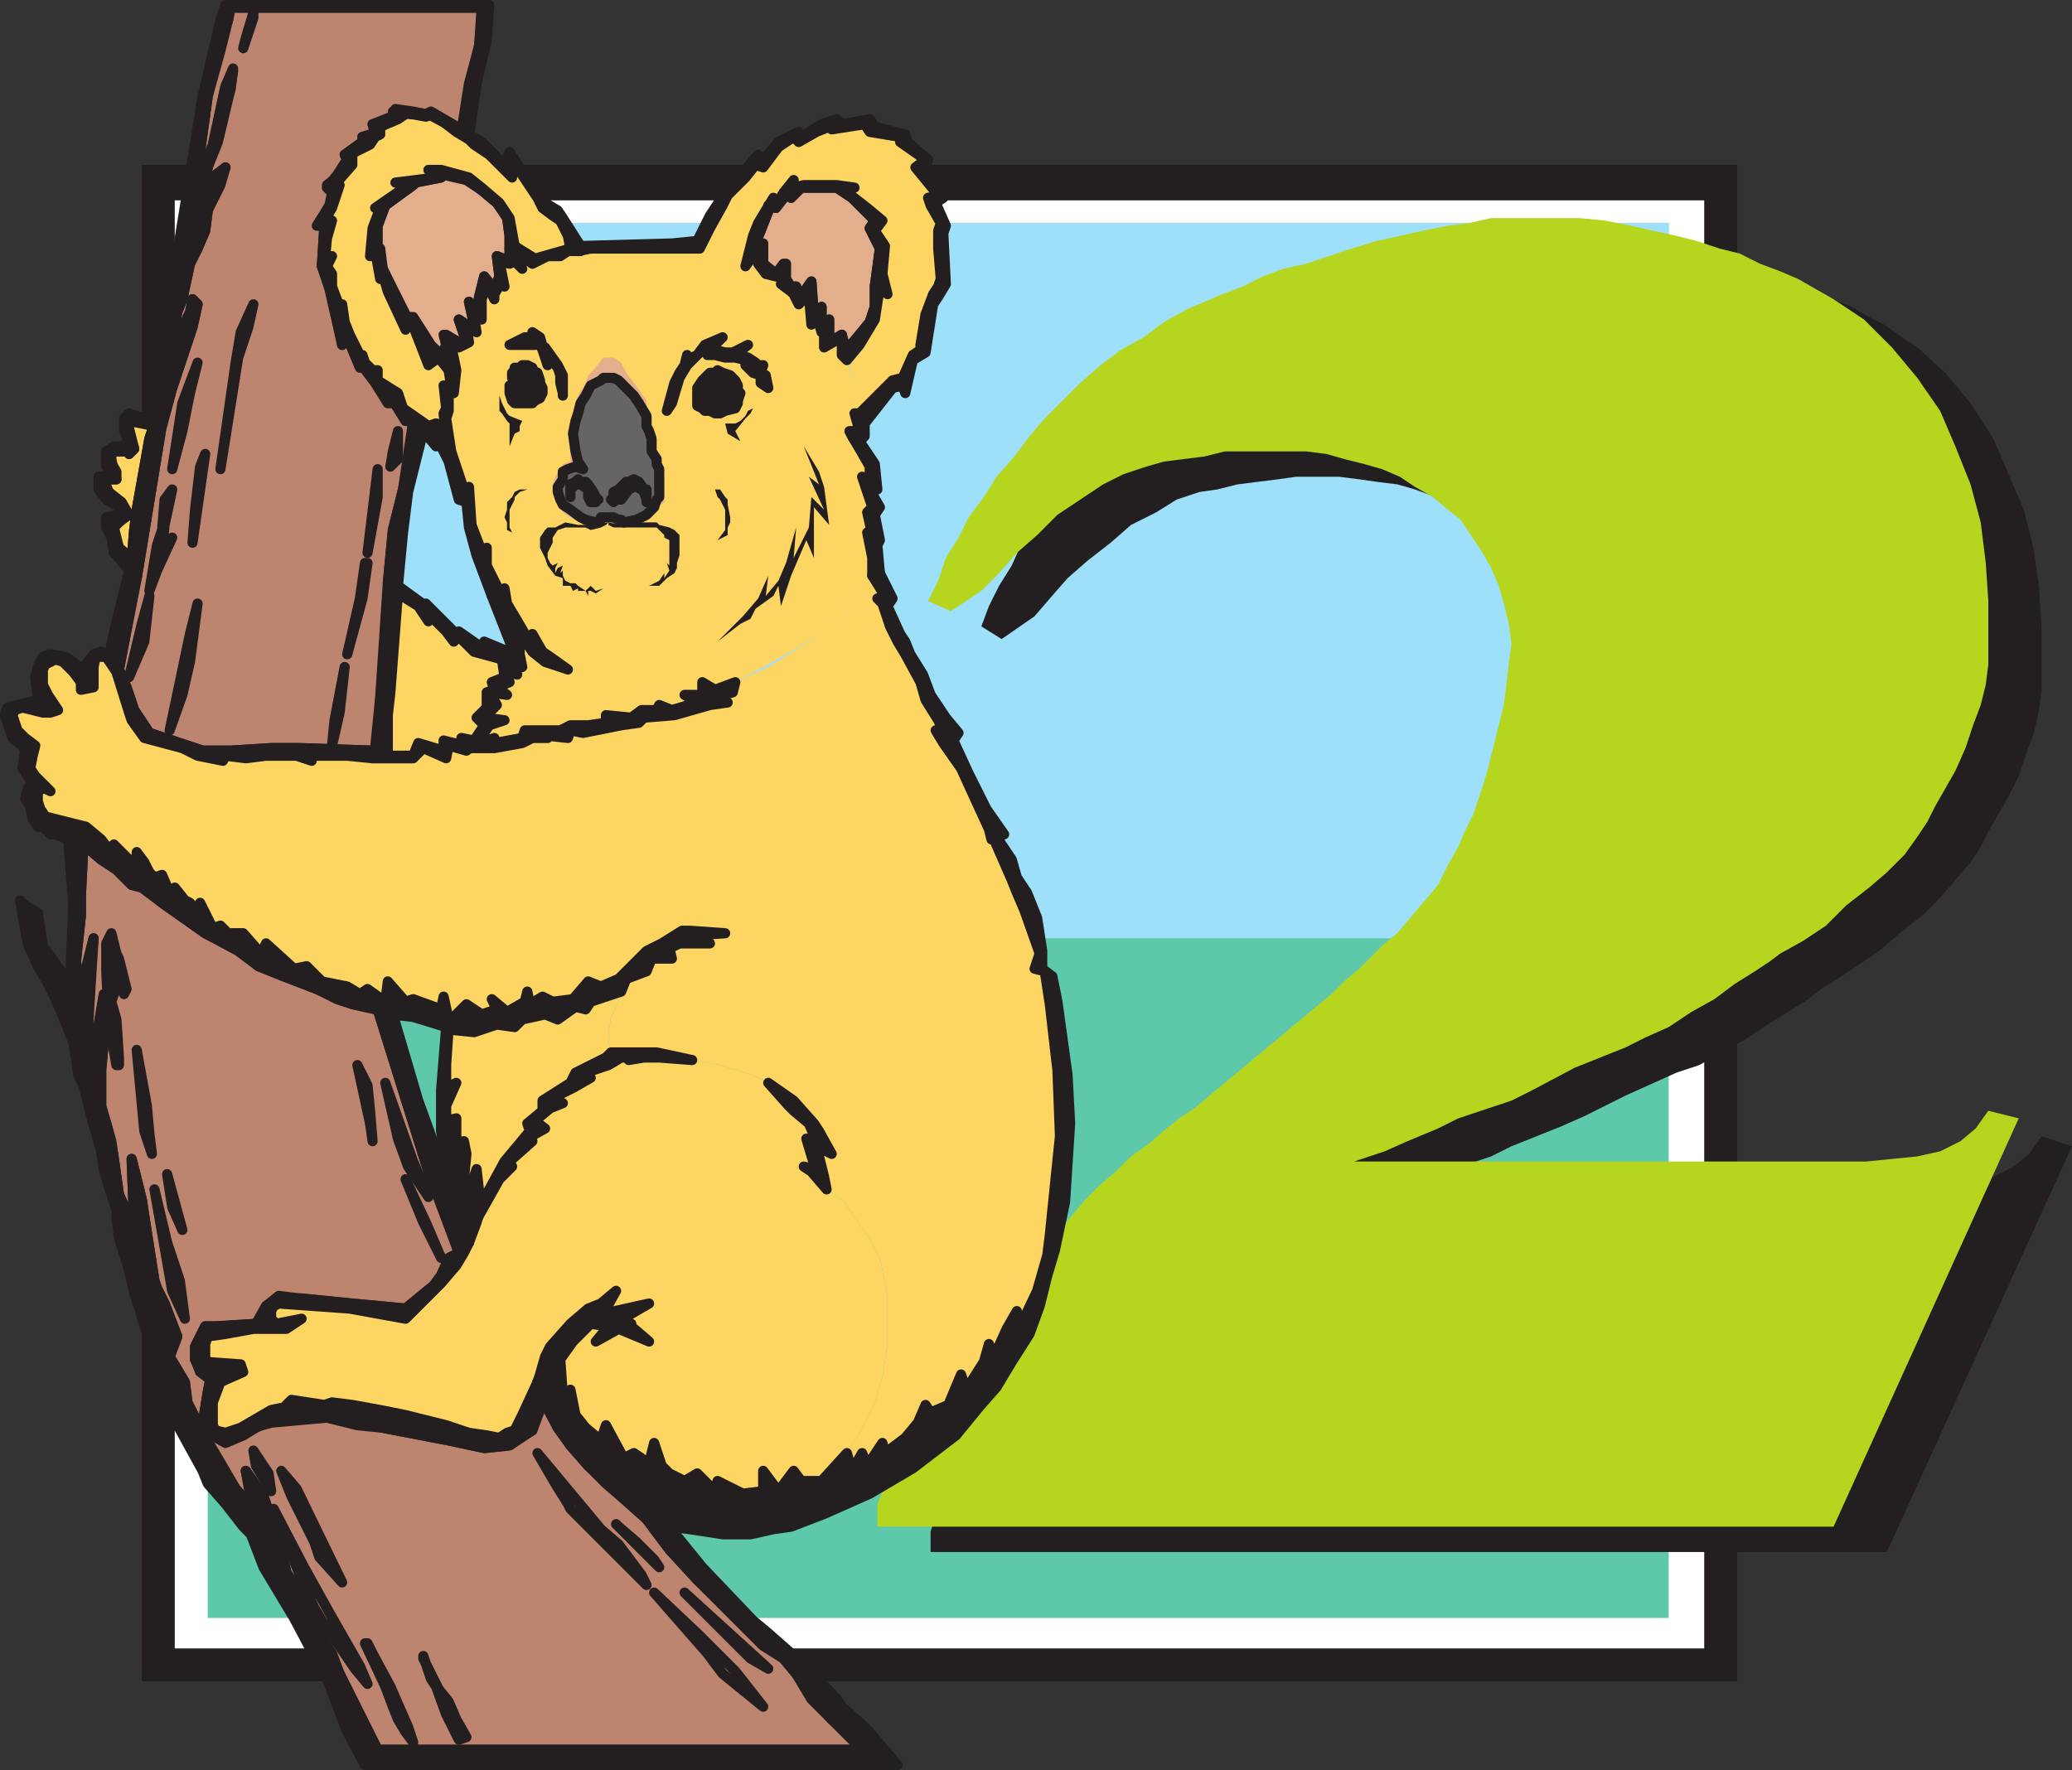
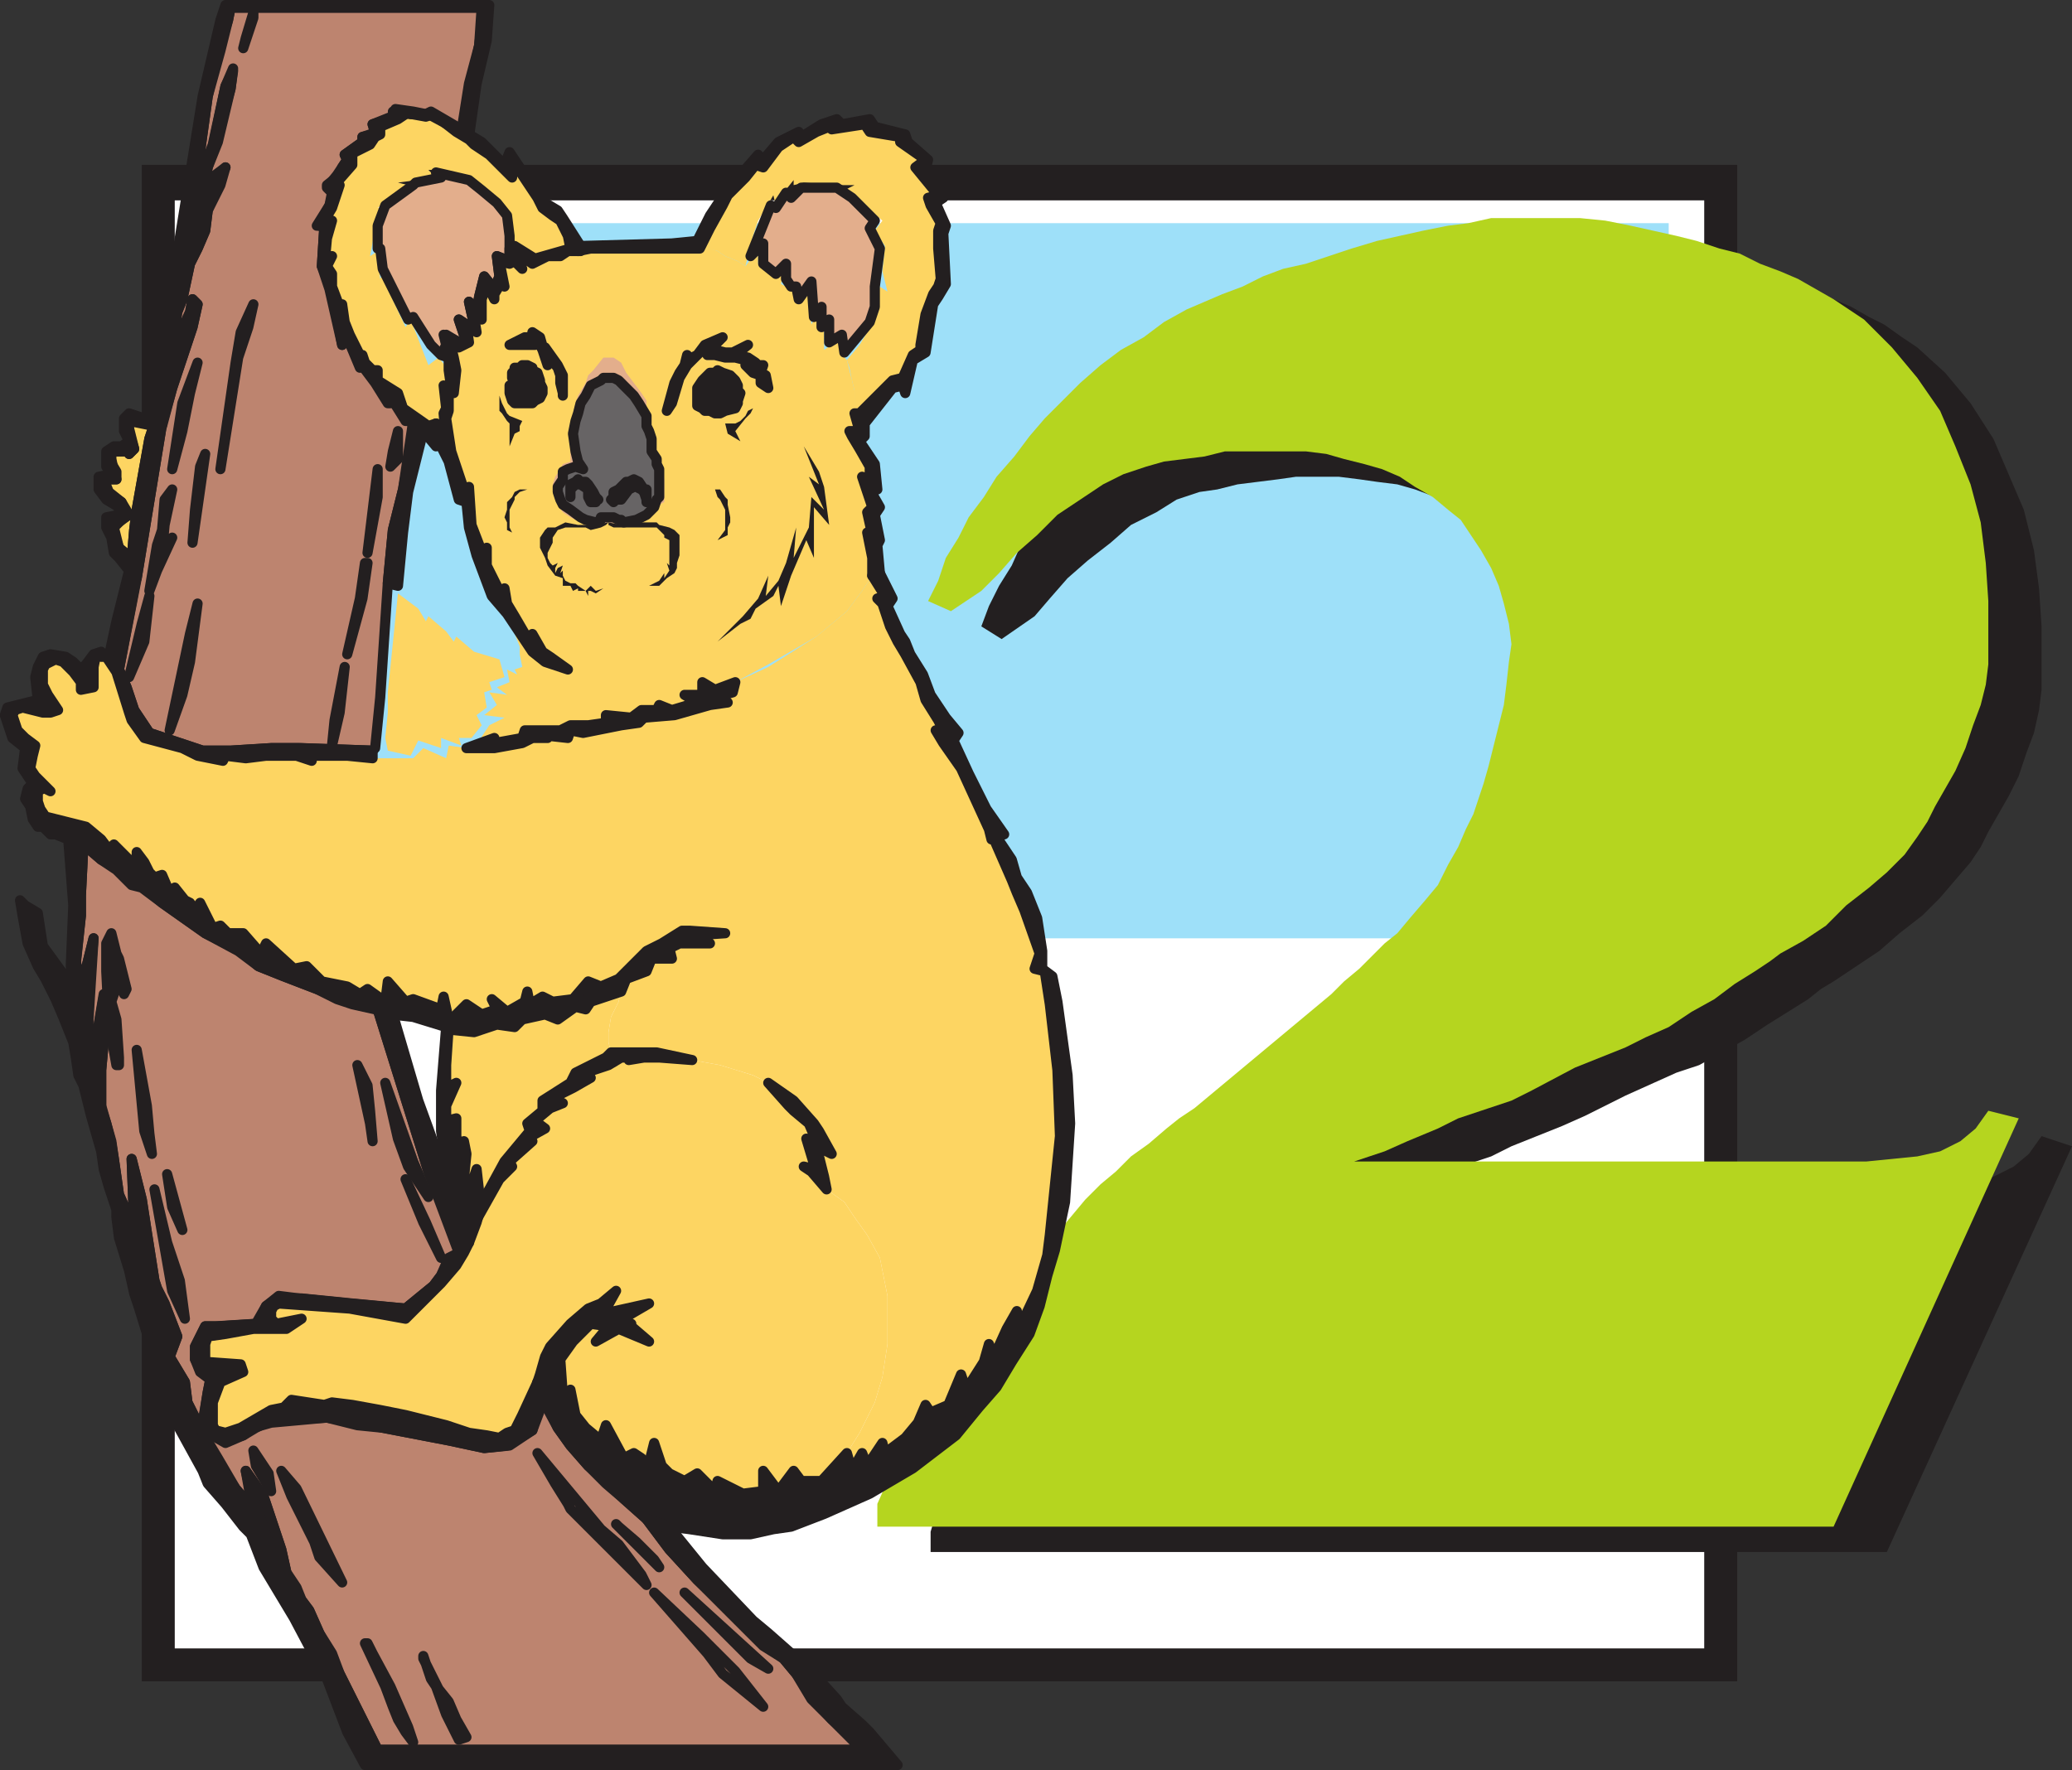
<svg xmlns="http://www.w3.org/2000/svg" width="612.673" height="523.5">
  <rect width="100%" height="100%" fill="#333333" stroke="none" />
  <path fill="#231f20" fill-rule="evenodd" d="M41.923 48.75h471.75v448.5H41.923V48.75" />
  <path fill="#231f20" fill-rule="evenodd" d="M46.423 218.25h462.75V328.5H46.423V218.25" />
  <path fill="#231f20" fill-rule="evenodd" d="M46.423 228h462.75v90.75H46.423V228" />
  <path fill="#231f20" fill-rule="evenodd" d="M46.423 260.25h462.75v25.5H46.423v-25.5" />
  <path fill="#fff" fill-rule="evenodd" d="M51.673 59.25h452.25V487.5H51.673V59.25" />
  <path fill="#fff" fill-rule="evenodd" d="M56.173 220.5h442.5v105h-442.5v-105" />
  <path fill="#fff" fill-rule="evenodd" d="M56.173 230.25h442.5v86.25h-442.5v-86.25" />
  <path fill="#fff" fill-rule="evenodd" d="M56.173 261h442.5v24h-442.5v-24" />
-   <path fill="#fff" fill-rule="evenodd" d="M61.423 224.25h432V327h-432V224.25" />
  <path fill="#fff" fill-rule="evenodd" d="M61.423 233.25h432V318h-432v-84.75" />
-   <path fill="#fff" fill-rule="evenodd" d="M61.423 263.25h432v24h-432v-24" />
-   <path fill="#5ec8ab" fill-rule="evenodd" d="M61.423 66h432v412.5h-432V66" />
+   <path fill="#5ec8ab" fill-rule="evenodd" d="M61.423 66h432h-432V66" />
  <path fill="#9ee0f9" fill-rule="evenodd" d="M61.423 66h432v211.5h-432V66" />
  <path fill="#231f20" fill-rule="evenodd" d="m612.673 339-54.75 120h-282.75v-6l2.25-7.5 3.75-6.75 3-6.75 3.75-6.75 4.5-6 3.75-6 3.75-5.25 3-4.5 2.25-2.25 2.25-3.75 4.5-6 3-4.5 3-3 3.75-4.5 3-3.75 3.75-4.5 4.5-3.75 3.75-5.25 4.5-3.75 4.5-4.5 4.5-3.75 5.25-4.5 5.25-3.75 3.75-3.75 4.5-3 18-15 3.75-3.75 5.25-3.75 13.5-11.25 3.75-3.75 4.5-3.75 3.75-3.75 3.75-3 3-3.75 4.5-4.5 4.5-5.25 3.75-5.25 6-10.5 3-4.5 1.5-5.25 1.5-3.75 4.5-15.75 1.5-6.75.75-5.25 1.5-6.75.75-6v-12l-1.5-5.25-1.5-6-2.25-5.25-3-5.25-3-4.5-11.25-11.25-5.25-3-4.5-3-5.25-1.5-6-2.25-5.25-1.5-6-.75-5.25-.75-6-.75h-12.75l-5.25.75-12 1.5-6 1.5-5.25.75-6.75 2.25-6 3.75-7.5 3.75-6 5.25-6.75 5.25-6 5.25-5.25 6-4.5 5.25-9.75 6.75-6-3.75 2.25-6 3-6 3.75-6 3-6.75 4.5-6 3-6 5.25-6 4.5-5.25 5.25-6 10.5-10.5 6-4.5 6-5.25 6-3.75 13.5-7.5 4.5-3 6-2.25 5.25-2.25 6-2.25 27-9 6.75-1.5 7.5-2.25 13.5-3 13.5-1.5h6l6-.75h7.5l6.75.75 7.5.75 6.75.75 7.5 1.5 6 1.5 6.75 1.5 6.75 2.25 12 4.5 6 3 5.25 2.25 5.25 3 4.5 2.25 5.25 3.75 4.5 3 8.25 7.5 7.5 9 6.75 10.5 9 21 3 12 1.5 11.25.75 11.25V204l-.75 6-1.5 6.75-2.25 6-2.25 6.75-3 6-6 10.5-2.25 4.5-3 4.5-9 10.5-5.25 5.25-6.75 5.25-6 5.25-13.5 9-3.75 2.25-3.75 3-12 7.5-6.75 4.5-13.5 7.5-6.75 2.25-15 6.75-12 6-6.75 3-15 6-6 3-9 3-6.75 3-9 3h151.5l6.75-.75 7.5-.75 7.5-1.5 6-3 4.5-3.75 3.75-5.25 9 3" />
  <path fill="#b5d51f" fill-rule="evenodd" d="m596.923 330.75-54.75 120.75h-282.75v-6.75l6-13.5 3-7.5 3.75-6 4.5-6.75 7.5-10.5 3-4.5 6.75-9 9-11.25 3.75-3.75 3-4.5 3.75-3.75 7.5-9 4.5-4.5 4.5-3.75 4.5-4.5 5.25-3.75 5.25-4.5 3.75-3 4.5-3 40.5-33.75 3.75-3.75 4.5-3.75 7.5-7.5 3.75-3 3.75-4.5 4.5-5.25 3.75-4.5 3-6 3-5.25 2.25-5.25 2.25-4.5 3-9 1.5-5.25 4.5-18 .75-6 .75-6.75.75-5.25-.75-6-1.5-6-1.5-5.25-2.25-5.25-3-5.25-6-9-3.75-3-4.5-3.75-5.25-3-4.5-3-5.25-2.25-5.25-1.5-6-1.5-5.25-1.5-6-.75h-24l-6 1.5-12 1.5-5.25 1.5-6.75 2.25-6 3-13.5 9-6 6-6 5.25-5.25 6-5.25 5.25-9 6-6.75-3 3-6 2.25-6.75 3.75-6 3-6 4.5-6 3.75-6 5.25-6 4.5-6 4.5-5.25 10.5-10.5 6-5.25 6-4.5 6.75-3.75 6-4.5 6.75-3.75 10.5-4.5 6-2.25 6-3 6-2.25 6.75-1.5 13.5-4.5 7.5-2.25 13.5-3 7.5-1.5 6-.75 6.75-1.5h26.25l7.5.75 7.5 1.5 13.5 3 6 1.5 6.75 2.25 6 1.5 6 3 6 2.25 5.25 2.25 10.5 6 9 6 8.25 8.25 7.5 9 6.75 9.75 4.5 10.5 4.5 11.25 3 11.25 1.5 12 .75 11.25v18.75l-.75 6-1.5 6-2.25 6-2.25 6.75-3 6.75-6 10.5-2.25 4.5-3 4.5-3.75 5.25-5.25 5.25-5.25 4.5-6.75 5.25-6 6-6.75 4.5-6.75 3.75-3 2.25-4.5 3-6 3.75-6 4.5-6.75 3.75-6.75 4.5-6.75 3-6 3-15 6-12.75 6.75-6 3-15.75 5.25-6 3-9 3.75-6.75 3-9 3h151.5l15-1.5 6.75-1.5 6-3 4.5-3.75 3.75-5.25 9 2.25" />
  <path fill="#fdd562" fill-rule="evenodd" d="m250.423 429.75 1.5 5.25 3-5.25 1.5 3.75 4.5-6.75.75 3 6-4.5 3.75-3.75 2.25-6 1.5 2.25 5.25-2.25 3.75-9 1.5 5.25 5.25-9 1.5-5.25 1.5 3.75 3.75-8.25 3-4.5-1.5 7.5 7.5-14.25 2.25-10.5.75-6 3.75-29.25-.75-19.5-4.5-29.25-2.25-.75 1.5-4.5-4.5-12.75-2.25-5.25-2.25-3.75-4.5-12h-1.5v-3l-8.25-18-5.25-7.5-2.25-3.75h2.25l-1.5-3-3.75-6-1.5-5.25-4.5-8.25-2.25-3.75-2.25-4.5-2.25-6.75-1.5-1.5 2.25-.75-3.75-6-3 4.5-4.5 6-9 7.5-14.25 9-9.75 4.5-.75 3-5.25 2.25 3.75 1.5h-6l-9.75 3.75-9 .75-1.5.75-5.25.75-3.75.75-7.5 2.25-3.75-1.5-.75 2.25h-6.75l.75.75-4.5-.75-3 1.5-8.25 1.5h-8.25l-5.25-.75-.75 3.75-6.75-3-3 3h-12l-6.75-.75h-11.25v1.5l-3.75-1.5h-9.75l-6 .75-6-.75v1.5l-8.25-1.5-3.75-2.25-11.25-3-4.5-5.25-.75-2.25-3.75-12-3-3.75-.75-.75-2.25-.75-.75 3.75v6l-3 .75-.75-2.25-2.25-3-3-3h-2.25l-2.25.75-1.5 1.5.75 4.5 1.5 3.75 2.25 3.75-1.5.75h-3l-6-1.5-2.25.75v3.75l.75 2.25 2.25 2.25 3 2.25v3l-.75 3.75.75 2.25 4.5 4.5-1.5-.75h-.75l-1.5.75v3l.75 2.25 1.5 2.25 3 .75 9.75 2.25 6.75 6.75.75-1.5 5.25 5.25h2.25v-3l2.25 3 .75 3 1.5 1.5 2.25-.75 2.25 5.25 1.5-1.5 3 3.75 1.5.75 2.25 2.25 1.5-2.25 1.5 4.5 2.25 3 1.5-.75 2.25 2.25h4.5l6 6 .75-3 9 7.5 3-.75 4.5 4.5 8.25 1.5 3 1.5 3-.75 5.25 3.75v-6l6 6 2.25-.75 7.5 3 .75-3.75 2.25 6.75 4.5-4.5 4.5 3 4.5-1.5-1.5-3 4.5 3 5.25-2.25.75-3.75.75 4.5 3.75-2.25 3 1.5 6-.75 4.5-5.25 3.75 1.5 5.25-2.25 8.25-8.25 4.5-2.25 6-3.75h3l9.75.75-11.25.75 6.75 2.25h-9l-3 1.5.75 3h-6l-1.5 3.75-6 2.25-1.5 3-.75 3.75-2.25 4.5-.75 4.5v3l.75 3h13.5l10.5 2.25 8.25 1.5 9.75 3 4.5 2.25 7.5 5.25 6 6.75 1.5 2.25 3.75 6.75-4.5-2.25 1.5 9 1.5 3.75 5.25 3.75 3 4.5 3.75 5.25 3.75 6.75 2.25 11.25v14.25l-1.5 9.75-2.25 7.5-4.5 9-3.75 6M132.673 109.5l-3-3.75-3 2.25-5.25-13.5-1.5 2.25-5.25-11.25-1.5-4.5-.75 1.5-.75-8.25-2.25 1.5 1.5-8.25 1.5-6h-.75l9-6.75-3-.75 11.25-1.5-2.25-2.25h3.75l8.25 2.25 3.75 3 5.25 4.5 3 3.75 1.5 9 6 3 10.5-2.25-.75-3.75-3-3.75-1.5-2.25-3.75-2.25-1.5-3-6.75-11.25v5.25l-6.75-6.75-4.5-2.25-1.5-2.25-3.75-2.25-6.75-4.5-3 .75-7.5-1.5 2.25.75-2.25.75-5.25 2.25v2.25l-1.5.75-1.5 3-6 2.25v3.75l-4.5 5.25 1.5.75-2.25 6-2.25 3.75h1.5l-.75 5.25-.75 8.25 1.5-3-.75 3 .75 2.25.75 3.75 2.25 6 .75-.75.75 5.25 1.5 3 3 6.75.75-.75.75 3 2.25 2.25 1.5-.75v3.75l6 3.75 1.5 3.75 7.5 6 2.25-.75 3 5.25-.75-9 .75-.75-.75-7.5 2.25.75-.75-4.5m120 12.75h2.25l2.25-3 6.75-6.75 3-.75 3-6.75 2.25-1.5V102l1.5-9.75 3-5.25 1.5-4.5-.75-9v-5.25l.75-3-2.25-4.5-1.5-2.25 3-.75-6-8.25 2.25-2.25-7.5-5.25v-1.5l-9-2.25-1.5-1.5-9.75.75h-.75l-3.75 1.5-5.25 3-1.5-1.5-4.5 3-4.5 6-2.25-.75-3 3.75-4.5 5.25-2.25 2.25-3 7.5-3.75 6h2.25l3 .75 2.25 1.5 3.75 1.5 2.25 1.5 2.25-9 1.5-4.5 4.5-7.5.75 3 2.25-3.75 3-3.75v1.5l3-.75 9.75.75h5.25l-3 1.5 6.75 5.25 4.5 3.75-2.25 3 3 4.5-.75 7.5 1.5 6-2.25-1.5-1.5 9.75-4.5 7.5-3.75 4.5.75 2.25.75 3.75.75 3v6.75" />
  <path fill="#fdd562" fill-rule="evenodd" d="M132.673 303.75V315l-.75 6 3-.75-2.25 6.75v4.5l2.25-.75V336l1.5 4.5 1.5-3 .75 3.75-.75 7.5.75 3.75 2.25-6.75 1.5 6.75.75 3.75 1.5-4.5 4.5-7.5 7.5-9.75-.75-1.5 4.5-4.5v-3l8.25-5.25 1.5-3 9-4.5 1.5-1.5-.75-3v-3l.75-4.5 2.25-4.5.75-3.75-9 3.75-1.5 2.25-3-.75-5.25 3.75-3.75-2.25-6.75 2.25-2.25 1.5h-4.5l-7.5 2.25-7.5-1.5m-18-81.75-.75-3.75.75-7.5v-6l3-29.25 6 4.5 2.25 3.75.75-1.5 5.25 4.5 2.25 3 .75-1.5 5.25 4.5 7.5 2.25 1.5 5.25-4.5 1.5.75 2.25-2.25.75.75 4.5-3 2.25 1.5 3-3 3.75h-3.75l.75 2.25-6-2.25v3l-6.75-2.25-2.25 4.5-6.75-1.5" />
  <path fill="#bd846f" fill-rule="evenodd" stroke="#231f20" stroke-linecap="round" stroke-linejoin="round" stroke-miterlimit="10" stroke-width="3" d="m24.673 249.75-.75 15v6l-1.5 13.5 1.5 7.5 1.5-5.25 2.25-9-1.5 24v9l1.5 1.5 3-18v14.25l-.75 8.25V327l3 10.5 2.25 15.75 3 6.75 1.5 2.25-.75-19.5 3 12 1.5 9.75 2.25 14.25.75 2.25 2.25 4.5 3.75 9.75-2.25 6 4.5 7.5.75 6 4.5 9 4.5 7.5 5.25 9 4.5 5.25 1.5 2.25-3-12.75 5.25 7.5 5.25 15.75 1.5 6.75 3 4.5 1.5 3.75 2.25 3 3 6.75 3.75 6 2.25 6 11.25 22.5h144l-3.75-3.75-6-5.25-5.25-6-2.25-3.75-3-3.75-3.75-4.5-6-4.5-9.75-9.75-9.75-9-8.25-9-6.75-9-6.75-6-5.25-4.5-5.25-5.25-5.25-6-3.75-5.25-4.5-9.75-.75 4.5-2.25 6-6.75 4.5-7.5.75-10.5-2.25-19.5-3.75-6.75-1.5-9.75-1.5-16.5.75-4.5 2.25-3.75 2.25-5.25 1.5-5.25-2.25-1.5-3 1.5-9 .75-3.75-2.25-2.25-2.25-3.75v-3.75l3-6h3.75l12-.75 2.25-5.25 3.75-2.25h6.75l15 1.5 15.75 1.5 8.25-6.75 2.25-3 2.25-4.5 3-2.25-9-24-15-48-6.75-1.5-4.5-2.25-6.75-2.25-9.75-3.75-7.5-3-5.25-4.5-10.5-5.25-12.75-9-6-5.25-3-.75-4.5-4.5-4.5-2.25-5.25-4.5M136.423 39l2.25-14.25 3-11.25.75-11.25h-74.25L67.423 6l-3 9-3 13.5-3.75 27 1.5-3 3.75-9.75 3.75-17.25 2.25-5.25-.75 6-4.5 15.75-2.25 7.5-.75 3.75-1.5 5.25-.75 3.75-1.5 5.25-.75 5.25 3-6.75 2.25-7.5 2.25-5.25v-1.5l3-2.25-2.25 4.5-3 8.25-.75 6-2.25 5.25-2.25 4.5-2.25 10.5-1.5 3.75-.75 4.5-1.5 5.25-.75 4.5-.75 1.5 3-6 4.5-9.75.75-3.75 1.5 1.5-1.5 6.75-6 18-3 10.5-7.5 45.75-5.25 27 2.25 5.25 2.25 6.75 4.5 6.75 15.75 5.25h8.25l12-.75h9l21 .75.75-.75 1.5-15 2.25-33.75 1.5-15.75 3-12 3-20.25h-2.25l-3.75-6-1.5.75-3.75-6-4.5-6v.75l-3.75-8.25-1.5 2.25-3.75-16.5-2.25-6.75.75-12h-2.25l3.75-6 .75-3.75-1.5-1.5 3-3.75 3-4.5-.75-1.5 5.25-3.75v-1.5l3.75-.75-.75-3 7.5-2.25-1.5-1.5 5.25.75h5.25l9.75 5.25" />
  <path fill="#fdd562" fill-rule="evenodd" d="m166.423 412.5 2.25-.75 1.5 6.75 3 4.5 4.5 3 1.5-4.5 5.25 9.75 3-1.5 2.25 1.5 1.5 6 1.5-4.5 1.5-6 1.5 6.75 3 2.25 3.75 2.25 3.75-2.25 5.25 5.25.75-3 7.5 3.75 6-.75v-6l4.5 6 4.5-6 2.25 3h6l7.5-8.25 3.75-6 4.5-9 2.25-7.5 1.5-9.75v-14.25l-2.25-11.25-3.75-6.75-3.75-5.25-3-4.5-5.25-3.75-4.5-5.25-2.25-1.5 3 .75v-1.5l-2.25-7.5 3 .75-2.25-4.5-6-6-6-6.75-4.5-2.25-9.75-3-8.25-1.5-9.75-.75h-4.5l-4.5.75v-.75h-2.25l-3.75 2.25-6.75 2.25 1.5 1.5-5.25 3-6 3 3 1.5-3.75 1.5-4.5 3.75 3 2.25-6.75 4.5h3l-6.75 6 .75 1.5-3.75 3.75-6.75 12-2.25 6-.75 3-3 3.75-4.5 5.25-9.75 10.5-17.25-3-20.25-1.5-2.25.75V390l1.5 1.5 6.75-1.5-4.5 3h-9l-9 1.5-5.25.75-.75 2.25v5.25l11.25.75v1.5l-6 3.75-2.25 6-.75 6 .75 2.25 3 .75 5.25-2.25 8.25-4.5 3.75-.75 2.25-2.25 9.75 1.5 3-.75 6 .75 7.5 1.5 4.5.75 15 3 6.75 3 5.25.75 4.5.75 2.25-1.5 1.5-.75 3-4.5 3.75-9.75 1.5-2.25.75-5.25 1.5-3 6-6.75 5.25-4.5 3.75-1.5 5.25-3.75-4.5 6.75 13.5-3-8.25 5.25 3.75.75v.75l5.25 4.5-9.75-3.75-6.75 3.75 3.75-4.5-5.25-.75-5.25 5.25-3 5.25v10.5m91.5-242.25V165l-1.5-8.25 1.5.75-1.5-6.75 1.5-.75-3-9.75 2.25 3V138l-3-5.25-2.25-3.75-.75-1.5h3l-1.5-5.25v-6.75l-2.25-9-1.5-1.5v-5.25l-5.25 3.75V96l-.75 2.25-1.5-5.25-1.5 3-.75-9.75-3 3.75-1.5-3.75-.75-.75-3-1.5.75-3.75-2.25 1.5-3-1.5-2.25-2.25v-4.5l-3.75 5.25-2.25-1.5-3.75-1.5-2.25-1.5-2.25-.75h-34.5l-3.75.75h-3.75l-2.25 1.5h-3.75l-3.75 2.25-5.25-3.75 1.5 5.25-2.25-2.25-1.5.75-3-.75 1.5 7.5-.75-1.5-1.5 3v2.25l-3-4.5-1.5 4.5v6l-2.25-.75 1.5 4.5-3.75-2.25.75 5.25-2.25.75-3.75-2.25 1.5 6 .75 3.75-.75 6.75h-1.5v5.25l-.75 2.25 1.5 9.75 4.5 13.5.75-3 .75 11.25 3.75 9.75.75-3v5.25l4.5 9 .75-3 .75 5.25 2.25 3.75 6 8.25-.75-3 3 5.25 2.25 1.5 5.25 3.75-6.75-3-3-2.25-8.25-11.25 3.75 9.75v2.25l.75 3.75-2.25.75.75 1.5-3-1.5.75 3.75-3.75 1.5 3 2.25-5.25-.75 2.25 3.75-3.75 3 6 .75-4.5 2.25-3 4.5-3.75 2.25 8.25-3 .75 1.5 7.5-1.5 1.5-2.25h10.5l2.25-1.5h5.25l5.25-.75v-2.25l8.25.75 2.25-2.25h4.5l.75-1.5 3.75 1.5 7.5-1.5-3.75-3h5.25v-3.75l3.75 2.25 6-2.25 9.75-5.25 14.25-8.25 9-7.5 4.5-6 3-4.5" />
  <path fill="#231f20" fill-rule="evenodd" d="m218.923 184.5 3-1.5 1.5-3 5.25-3.75 1.5-3 .75 6 3-9 4.5-10.5 2.25 5.25v-15l4.5 5.25-1.5-11.25-1.5-4.5-4.5-7.5 4.5 11.25-3-2.25 4.5 9.75-3.75-3.75-.75 9-4.5 9 .75-9-3 10.5-2.25 5.25-3.75 4.5.75-6-3 6.75-4.5 5.25-7.5 7.5 6.75-5.25" />
  <path fill="#e3ae8c" fill-rule="evenodd" stroke="#231f20" stroke-linecap="round" stroke-linejoin="round" stroke-miterlimit="10" stroke-width="3" d="M150.673 73.5v-3.75l-.75-6-3-3.75-4.5-3.75-3.75-3-9.75-2.25 1.5 1.5-7.5 1.5-.75.75-8.25 6-2.25 6v6.75h.75l.75 6 7.5 15 1.5-.75 5.25 8.25 3 3 2.25.75-.75-3V99l3.75 2.25h2.25l-2.25-6.75 2.25 1.5h2.25l-1.5-6.75 2.25 3 .75-4.5 1.5-6 3 3.75 1.5-3.75-.75-6 3.75 1.5V73.5" />
-   <path fill="none" stroke="#231f20" stroke-linecap="round" stroke-linejoin="round" stroke-miterlimit="10" stroke-width="3" d="m108.673 498-2.25-5.25-9-15.75-7.5-13.5-9-17.25 8.25 21 3.75 8.25 2.25 3.75 9.75 14.25 3.75 4.5" />
  <path fill="#e3ae8c" fill-rule="evenodd" d="m175.423 155.25 4.5-.75V153h-2.25l-3 1.5-1.5-.75-3-.75-.75-1.5-1.5-.75-3-3v-3l.75-3.75.75-1.5 1.5-.75 2.25-.75 2.25.75-2.25-2.25-.75-3v-6l.75-3 .75-4.5 2.25-3 .75-2.25 3-2.25 2.25-.75h2.25l.75.75 2.25.75 2.25 3.75 2.25 3 2.25 2.25V126l.75 3 .75 4.5 1.5 3.75.75 3v7.5l-5.25 5.25-4.5 1.5-3-.75-1.5-.75h-.75v1.5l3.75.75 2.25-.75 3.75-.75 1.5-.75 1.5-1.5 1.5-.75.75-1.5 1.5-.75v-6.75l-1.5-6-.75-2.25-.75-3.75-.75-2.25-.75-5.25-.75-1.5v-2.25l-1.5-2.25-4.5-6-1.5-3-2.25-1.5h-3l-3 3.75-1.5 1.5-.75 2.25-2.25 3.75-.75 2.25-.75 3-.75 3.75v10.5l-2.25.75-.75 1.5-1.5 2.25-.75 2.25v1.5l.75 3 .75 1.5 1.5 2.25 2.25 1.5 1.5.75 5.25 1.5" />
  <path fill="#e3ae8c" fill-rule="evenodd" stroke="#231f20" stroke-linecap="round" stroke-linejoin="round" stroke-miterlimit="10" stroke-width="3" d="m249.673 104.25-.75-5.25-3.75 2.25V94.5l-2.25 2.25v-6l-2.25 3-.75-10.5-3.75 5.25-.75-3.75h-1.5l-1.5-2.25V78l-3 3-3.75-3v-6l-3.75 3.75 6-15 1.5.75 3-4.5 1.5 1.5 3-3h10.5l4.5 3 6.75 6.75-1.5 2.25 3 6-1.5 11.25v6l-1.5 4.5-7.5 9" />
  <path fill="#fdd562" fill-rule="evenodd" stroke="#231f20" stroke-linecap="round" stroke-linejoin="round" stroke-miterlimit="10" stroke-width="3" d="m38.923 165.75.75-9 .75-6 3.75-21 1.5-4.5-7.5-.75-.75 1.5 2.25 6.75-1.5 1.5v-.75h-6v2.25l2.25 3.75v2.25h-3.75l.75 3.75 4.5 3 1.5 3.75-3.75 3.75 1.5 6 3.75 3.75" />
  <path fill="none" stroke="#231f20" stroke-linecap="round" stroke-linejoin="round" stroke-miterlimit="10" stroke-width="3" d="m191.173 468.75-1.5-3-6.75-9-5.25-4.5-18.75-22.5 5.25 9 3.75 6 .75 1.5 22.5 22.5m34.5 36-8.25-10.5-10.5-10.5-13.5-12.75 15.75 18 4.5 6 12 9.75M101.173 468l-13.5-27.75-4.5-5.25 3 7.5 6.75 13.5 1.5 4.5 6.75 7.5m21 47.25-1.5-4.5-5.25-12-5.25-9.75-1.5-3h-.75l6 12.75 2.25 6 1.5 3.75 2.25 3.75 2.25 3m105-21.75-24.75-22.5 19.5 19.5 5.25 3m-91.5 21 2.25-.75-3-5.25-2.25-5.25-3-3.75-4.5-9v-.75l2.25 6.75 1.5 2.25 3 8.25 3.75 7.5" />
  <path fill="#231f20" fill-rule="evenodd" d="M179.923 154.5v.75l1.5.75h12.75l2.25 2.25v.75l1.5.75v7.5l-.75-.75.75 2.25-1.5 2.25v-1.5l-1.5 2.25-3 1.5h3l2.25-2.25 2.25-1.5.75-1.5v-1.5l.75-2.25v-6l-1.5-1.5-1.5-.75-3-.75-.75-.75h-5.25l-3.75.75h-1.5l-3.75-.75m0 0-4.5.75h-4.5l-3.75-.75-3 1.5h-2.25l-.75.75-1.5 2.25v3l1.5 3 .75 2.25 2.25 3 2.25.75v2.25h2.25l.75 1.5 1.5-.75v.75h2.25l.75 1.5v-1.5h.75l1.5.75 2.25-1.5-2.25.75-1.5-1.5-1.5 1.5-2.25-1.5-.75-.75h-1.5l-1.5-.75-.75-1.5v-1.5l-.75.75.75-2.25-1.5.75-.75 1.5V168l.75-1.5-1.5.75-.75-.75-.75-1.5v-1.5l1.5-3V159l1.5-2.25 2.25-.75h6l1.5.75 3-.75 1.5-.75.75-.75m32.25 5.25 3-1.5V156l.75-1.5V153l-.75-3.75v-1.5l-.75-.75-1.5-2.25h-2.25.75l.75 2.25.75.75 1.5 3v6l-2.25 3m-61.5-27.75 1.5-3.75 1.5-.75V126l.75-1.5-3.75-1.5-.75-.75-1.5-3-.75-2.25v4.5l.75.75 1.5 2.25.75.75V132" />
  <path fill="#231f20" fill-rule="evenodd" stroke="#231f20" stroke-linecap="round" stroke-linejoin="round" stroke-miterlimit="10" stroke-width="3" d="m194.923 463.5-1.5-2.25-5.25-5.25-5.25-4.5-.75-.75 12.75 12.75" />
  <path fill="#231f20" fill-rule="evenodd" d="M150.673 156v-5.25l1.5-3V147l1.5-1.5 2.25-.75h-2.25l-1.5.75-.75 1.5-1.5 1.5v2.25l-.75 2.25.75 1.5v2.25l1.5.75-.75-1.5" />
  <path fill="#231f20" fill-rule="evenodd" stroke="#231f20" stroke-linecap="round" stroke-linejoin="round" stroke-miterlimit="10" stroke-width="3" d="m80.173 441-.75-5.25-4.5-6.75.75 4.5 4.5 7.5" />
  <path fill="#231f20" fill-rule="evenodd" d="m218.923 130.5-1.5-3 3-3.75 1.5-1.5.75-1.5-1.5.75-.75 1.5-1.5 1.5-1.5.75h-3l.75 3 3.75 2.25" />
  <path fill="#231f20" fill-rule="evenodd" stroke="#231f20" stroke-linecap="round" stroke-linejoin="round" stroke-miterlimit="10" stroke-width="3" d="m71.923 14.25 3-9v-1.5l-2.25 7.5-.75 3" />
  <path fill="#fff" fill-rule="evenodd" d="M157.423 114v-.75l-.75-1.5-1.5-.75-.75.75-.75 1.5 1.5 1.5 2.25-.75m54-.75-1.5 1.5v.75l1.5 1.5.75-.75h.75V114l-.75-.75h-.75" />
  <path fill="#676465" fill-rule="evenodd" stroke="#231f20" stroke-linecap="round" stroke-linejoin="round" stroke-miterlimit="10" stroke-width="3" d="m174.673 114-1.5 3-1.5 2.25-.75 3-.75 2.25-.75 3.75.75 5.25.75 3 1.5 2.25-2.25-.75-2.25.75-1.5.75v2.25l-1.5 2.25v1.5l.75 2.25.75 1.5 2.25 1.5 3 2.25 1.5.75 3 .75 1.5-.75V153h3.75l1.5.75h.75l.75.75 3.75-.75 3-1.5 2.25-2.25.75-2.25.75-.75v-8.25l-.75-1.5v-1.5l-1.5-2.25v-3.75l-.75-2.25-.75-1.5v-3l-2.25-3.75-1.5-2.25-4.5-4.5-1.5-.75h-3l-.75.75-3 1.5" />
  <path fill="#231f20" fill-rule="evenodd" stroke="#231f20" stroke-linecap="round" stroke-linejoin="round" stroke-miterlimit="10" stroke-width="3" d="m197.923 451.5 6 .75 9.75 1.5h8.25l6.75-1.5 5.25-.75 9.75-3.75 13.5-6 12.75-7.5 12.75-9.75 6.75-8.25 5.25-6 4.5-7.5 5.25-8.25 3-8.25 2.25-9 2.25-7.5 3-14.25 1.5-23.25-.75-14.25-3-21.75-1.5-7.5-3-2.25v-5.25l-1.5-9.75-3-7.5-3-4.5-1.5-5.25-4.5-6.75 2.25-.75-5.25-7.5-5.25-10.5-4.5-9.75 1.5-2.25-3.75-4.5-4.5-6.75-2.25-6-3.75-6-1.5-3.75-1.5-2.25-3.75-8.25 1.5-2.25-3.75-7.5-2.25.75 3.75 6-2.25.75 1.5 1.5 2.25 6.75 2.25 4.5 2.25 3.75 4.5 8.25 1.5 5.25 3.75 6 1.5 3h-2.25l2.25 3.75 5.25 7.5 8.25 18 .75 3h.75l5.25 12 1.5 3.75 2.25 5.25 4.5 12.75-1.5 4.5 3 .75 1.5 9.75 2.25 19.5.75 19.5-3 29.25-.75 6-3 10.5-6.75 14.25.75-8.25-3 5.25-3.75 8.25-1.5-3.75-1.5 5.25-5.25 8.25-1.5-4.5-3.75 9-5.25 2.25-1.5-2.25-2.25 5.25-3.75 4.5-6 4.5-.75-3-4.5 6.75-1.5-3.75-3 5.25-1.5-5.25-7.5 8.25h-6l-2.25-3-4.5 6-4.5-6v6l-6 .75-7.5-3.75-.75 3-5.25-5.25-3.75 2.25-4.5-2.25-2.25-2.25-2.25-6.75-1.5 6-.75 4.5-1.5-6-2.25-1.5-3 1.5-5.25-9.75-1.5 4.5-4.5-3.75-3-3.75-1.5-7.5-2.25 1.5-7.5-3.75.75 3.75 5.25 9.75 3.75 5.25 5.25 6 5.25 4.5 5.25 5.25 6.75 6 6.75 2.25" />
  <path fill="#231f20" fill-rule="evenodd" stroke="#231f20" stroke-linecap="round" stroke-linejoin="round" stroke-miterlimit="10" stroke-width="3" d="m24.673 249.75-4.5-1.5 1.5 19.5-.75 18 .75 6-3-3.75-6-8.25-1.5-9.75-3.75-2.25-1.5-1.5.75 4.5 1.5 8.25 3 6.75 2.25 3.75 3 6 2.25 5.25 3 7.5.75 4.5.75 5.25 1.5 3 2.25 9 3 10.5.75 5.25 1.5 5.25 2.25 6.75V360l.75 6 3 9.75 1.5 6.75 1.5 4.5 3 9.75v3l3.75 10.5 3.75 9.75 8.25 15 1.5 3.75 5.25 6 5.25 6.75 2.25 2.25 3.75 9.75 9 15 6.75 12.75 3 5.25 6 15.75 5.25 9.75h157.5l-8.25-9.75-2.25-2.25-6-5.25-1.5-2.25-7.5-8.25-12.75-11.25-4.5-3.75-15-15.75-9.75-12-6.75-2.25 6.75 9 8.25 9 19.5 19.5 6 3.75 3.75 4.5 4.5 7.5 15 15h-143.25L94.423 483l-3-6.75-4.5-6-2.25-5.25-1.5-6.75-5.25-15.75-5.25-7.5 2.25 12.75-.75-2.25-4.5-5.25-6-8.25-3.75-8.25-4.5-9-.75-6-4.5-7.5 2.25-6-3.75-9.75-2.25-4.5-.75-2.25-2.25-14.25-1.5-9.75-3-12 .75 19.5-1.5-2.25-3-6.75-1.5-10.5-.75-4.5-1.5-6-1.5-4.5V316.5l.75-8.25v-13.5l-3 17.25-1.5-.75-.75-9.75 2.25-24-2.25 9-1.5 5.25-1.5-6.75 1.5-14.25v-6l.75-15" />
  <path fill="#231f20" fill-rule="evenodd" stroke="#231f20" stroke-linecap="round" stroke-linejoin="round" stroke-miterlimit="10" stroke-width="3" d="m24.673 249.75 5.25 4.5 4.5 3 4.5 4.5 3 .75 6 4.5 12.75 9 9.75 5.25 6 4.5 7.5 3 9.75 3.75 6 3 4.5 1.5 6.75 1.5 4.5 1.5 6.75.75 9.75 3-1.5 18.75v12l1.5 10.5 5.25 21 1.5 1.5 2.25-6 1.5-5.25-.75-3.75-.75-6.75-2.25 6.75-1.5-3.75.75-7.5-.75-3.75-1.5 3-.75-4.5v-5.25l-3 .75V327l3-6.75-3 1.5V315l.75-11.25v-2.25l-1.5-6.75-.75 3.75-8.25-3-2.25.75-5.25-6-.75 6-5.25-3.75-2.25 1.5-3.75-2.25-7.5-1.5-4.5-4.5-3.75.75-8.25-7.5-1.5 3-5.25-6h-4.5l-2.25-2.25-2.25.75-3.75-7.5-1.5 2.25-1.5-2.25-1.5-.75-3-3.75-1.5 1.5-2.25-5.25-2.25.75-1.5-1.5-1.5-3-2.25-3v3h-1.5l-5.25-5.25-1.5 1.5-2.25-3-4.5-3.75-12-3-1.5-2.25-.75-2.25v-3l1.5-.75h.75l1.5.75-4.5-4.5-1.5-2.25.75-3.75.75-3-3-2.25-2.25-2.25-1.5-4.5.75-1.5 2.25-.75 6 1.5h2.25l2.25-.75-3-4.5-1.5-3V198l.75-1.5 3-1.5 2.25.75 3 3 2.25 3V204l3.75-.75v-6l.75-3.75 1.5.75h1.5l3 4.5 3.75 12 .75 2.25 3.75 5.25 11.25 3 4.5 2.25 7.5 1.5.75-1.5 6 .75 6-.75h9l4.5 1.5-.75-1.5h11.25l7.5.75V222l-21.75-.75h-8.25l-12 .75h-8.25l-15.75-5.25-4.5-6.75-2.25-6.75-2.25-5.25-5.25-5.25-2.25.75-2.25 3-1.5 1.5-2.25-2.25-2.25-1.5-4.5-.75-2.25.75-1.5 3-.75 3 .75 6.75-9 2.25-.75 2.25 2.25 6.75 3.75 3-.75 6 3 4.5-1.5 1.5-.75 3 1.5 2.25.75 3.75 1.5 2.25h1.5l2.25 2.25h1.5l3.75 1.5 4.5 1.5m235.5-80.25-.75-8.25.75-1.5-1.5-7.5 1.5-2.25-3-5.25h2.25l-.75-7.5-4.5-6.75 1.5-1.5v-3.75l8.25-10.5 3-.75.75 2.25 2.25-9.75 3.75-2.25 2.25-14.25 1.5-2.25 2.25-3.75-.75-15 .75-2.25-3-6.75 2.25-1.5-3.75-5.25-1.5-3 .75-3-6-5.25-.75-2.25-9-2.25-1.5-2.25-8.25 1.5-1.5-1.5-4.5 1.5-6 3.75-.75-1.5-6 3-4.5 5.25-1.5-1.5-5.25 6-4.5 5.25-4.5 6.75-3.75 7.5-7.5.75-27 .75-.75 1.5 3.75-.75h32.25l3-6 3.75-6.75 1.5-3 5.25-5.25 3-3.75 2.25.75 4.5-6 4.5-3 1.5 1.5 5.25-3 3.75-1.5.75.75 9.75-1.5 1.5 2.25 9 1.5V42l7.5 5.25-3 2.25 6.75 8.25-3 .75.75 2.25 3 5.25-.75 2.25v5.25l.75 9-.75 2.25-1.5 2.25-2.25 6-1.5 9v1.5l-2.25 1.5-3 6.75-3 .75-9.75 9.75h-1.5l1.5 5.25h-3l.75 1.5 2.25 3.75 3 5.25v5.25l-2.25-2.25 3 9-1.5 1.5 1.5 6.75-1.5-.75 1.5 7.5v5.25l2.25-.75" />
  <path fill="#231f20" fill-rule="evenodd" stroke="#231f20" stroke-linecap="round" stroke-linejoin="round" stroke-miterlimit="10" stroke-width="3" d="m171.673 72.75-3 .75-10.5 3-6-3.75-1.5.75v3.75l-3.75-1.5.75 6-1.5 3.75-3-3.75-1.5 6-.75 4.5-2.25-3 1.5 6.75h-2.25l-2.25-1.5 2.25 6.75h-2.25l-4.5-2.25.75 3-.75 1.5 1.5 2.25v3.75l.75 5.25-2.25-.75.75 6.75-.75 1.5.75 9-3-6V129l3.75 7.5 3 11.25 2.25.75.75 7.5 2.25 8.25 4.5 12 4.5 5.25 7.5 11.25 3.75 3 6.75 2.25-5.25-3.75-2.25-1.5-3-5.25v3.75l-5.25-9-2.25-3.75-.75-4.5-.75 2.25-4.5-9V162l-.75 3-3.75-9.75-.75-11.25-.75 3-4.5-13.5-1.5-9.75.75-2.25v-5.25h1.5l.75-6.75-.75-3.75-1.5-6 3 3 3-1.5-.75-5.25 3 2.25-.75-4.5 2.25.75v-6l1.5-4.5 2.25 4.5V87l2.25-3.75.75 1.5-1.5-7.5 3 .75 1.5-.75 2.25 2.25-2.25-5.25 5.25 3.75 4.5-2.25h3.75l2.25-1.5h3.75v-1.5m-33-32.25 2.25-15.75 3-12.75.75-10.5h-78l-1.5 4.5-5.25 22.5-7.5 46.5-1.5 12-3 16.5-1.5 13.5-1.5 7.5 3 1.5 3-11.25 6-18 1.5-6.75-1.5-1.5-.75 4.5-4.5 9-3 6.75.75-2.25.75-4.5 1.5-5.25.75-4.5 1.5-3.75 2.25-10.5 2.25-4.5 2.25-5.25.75-6 3.75-7.5 1.5-5.25-2.25 2.25-.75 2.25-2.25 5.25-1.5 6.75-3.75 6.75.75-5.25 1.5-5.25 1.5-3.75.75-5.25.75-3.75 3-7.5 3.75-15.75.75-5.25-2.25 4.5-3.75 18-3 9-2.25 3 3.75-27 3.75-13.5 2.25-9 .75-3.75h75l-1.5 11.25-2.25 11.25-3 14.25 2.25 1.5m21 372-.75-3.75-4.5 9.75-2.25 4.5-2.25.75-2.25 1.5-3.75-.75-5.25-.75-6.75-2.25-12-3-7.5-1.5-8.25-1.5-6-.75-2.25.75-9.75-1.5-2.25 2.25-3.75.75-9 5.25-4.5 1.5-3-.75-.75-1.5v-6.75l2.25-6 6.75-3-.75-2.25-10.5-.75v-5.25l.75-2.25 5.25-.75 8.25-1.5h9.75l4.5-3-7.5 1.5-1.5-1.5v-2.25l.75-1.5 1.5-.75 21 1.5 16.5 3 10.5-10.5 4.5-5.25 2.25-3.75 1.5-3-1.5-2.25-1.5 5.25-3 1.5-2.25 5.25-2.25 3-8.25 6.75-16.5-1.5-15-1.5-6-.75-3.75 3-3 5.25-12 .75h-3l-3 6V402l1.5 3.75 3 2.25-.75 3.75-1.5 9.75 1.5 2.25 5.25 3 5.25-2.25 3-2.25 5.25-1.5 16.5-1.5 9 2.25 7.5.75 19.5 3.75 10.5 2.25 6.75-.75 7.5-4.5 1.5-6 .75-4.5" />
  <path fill="#231f20" fill-rule="evenodd" stroke="#231f20" stroke-linecap="round" stroke-linejoin="round" stroke-miterlimit="10" stroke-width="3" d="m171.673 72.75-5.25-8.25-1.5-2.25-3.75-2.25-1.5-1.5-9-13.5-1.5 3.75-6.75-6.75-3.75-2.25-2.25-1.5-9-5.25-1.5.75-3.75-.75-5.25-.75.75 1.5-7.5 3 1.5 2.25-4.5 1.5V42l-5.25 3.75.75 1.5-1.5 2.25-.75 2.25-3.75 3 2.25 2.25-1.5 3.75-3 6h1.5l-.75 12 3 6.75 3 16.5 1.5-2.25 3.75 9v-1.5l5.25 6 3.75 6 .75-.75 4.5 6 2.25.75 2.25 2.25 3.75 4.5v-6.75l-2.25.75-7.5-5.25-1.5-4.5-6-3.75v-3h-1.5l-2.25-2.25-.75-2.25h-.75l-3-6-1.5-3.75-.75-5.25-.75.75-2.25-6V81l-1.5-2.25 1.5-3-2.25 3 .75-8.25 1.5-5.25h-2.25l2.25-3.75 2.25-6.75h-1.5l5.25-6v-3h-.75l6-3 1.5-2.25 1.5-.75V37.5l5.25-2.25 2.25-1.5-2.25-.75 8.25 1.5 2.25-.75 6.75 5.25 3.75 2.25 1.5 1.5 4.5 3 6.75 6.75v-5.25l7.5 11.25 1.5 3 3 2.25 2.25 1.5 2.25 4.5.75 3.75 3-.75m-38.25 228.75-.75 3 7.5.75 6.75-2.25 5.25.75 2.25-2.25 6.75-1.5 3.75 1.5 5.25-3.75 3 .75 1.5-2.25 9-3 1.5-3.75 6-2.25 1.5-3.75h6l-.75-3 3-1.5h9l-6.75-2.25 11.25-.75-10.5-.75h-2.25l-6 3.75-4.5 2.25-8.25 8.25-5.25 2.25-3.75-1.5-4.5 5.25-6 .75-3-1.5-3.75 2.25-.75-3.75-.75 3-5.25 3-4.5-3.75 1.5 3-4.5 1.5-4.5-3-4.5 4.5m4.5-80.25h8.25l8.25-1.5 3-1.5h4.5l-.75-.75 6.75.75.75-2.25 3.75.75 11.25-2.25 5.25-.75 1.5-1.5 9-.75 10.5-3 5.25-.75-3.75-1.5 5.25-1.5.75-3-6 2.25-3.75-2.25v3.75h-5.25l3.75 2.25-7.5 2.25-3.75-1.5-.75 1.5h-4.5l-3 2.25-7.5-.75v2.25l-5.25.75h-5.25l-3 1.5h-10.5l-.75 2.25-8.25 1.5v-1.5l-8.25 3m-26.25 77.25 15 48 9.75 24 1.5-5.25-11.25-31.5-3-8.25-7.5-25.5-4.5-1.5m30.75 57-1.5 5.25 6.75-12 3.75-3.75-.75-1.5 6.75-6h-3l6.75-3.75-3-2.25 4.5-3.75 3.75-1.5-3-1.5 6-3 5.25-3-1.5-1.5 6.75-2.25 3.75-2.25h3l-.75.75 4.5-.75h4.5l9.75.75-10.5-2.25h-13.5l-1.5 1.5-9 4.5-1.5 3-8.25 5.25v3l-4.5 3.75.75 2.25-7.5 9-4.5 8.25-2.25 3.75" />
-   <path fill="#231f20" fill-rule="evenodd" stroke="#231f20" stroke-linecap="round" stroke-linejoin="round" stroke-miterlimit="10" stroke-width="3" d="m132.673 109.5-.75-3.75-1.5-.75-3.75-2.25-5.25-9-1.5.75-6.75-15-1.5-6h-.75l.75-6.75 2.25-6 8.25-6V54l8.25-1.5-2.25-1.5 9.75 2.25 4.5 3 4.5 3.75 3 4.5.75 5.25v3.75l1.5-.75-1.5-8.25-3-4.5-5.25-4.5-3.75-3-8.25-2.25h-3.75l2.25 2.25-12 1.5 3.75.75-9.75 6.75h1.5l-2.25 6-.75 8.25 1.5-1.5 1.5 8.25.75-1.5 1.5 5.25 5.25 11.25 1.5-3 5.25 13.5 3-2.25 3 3.75m87.75-30.75 3.75-5.25V78l2.25 3 3 .75 2.25-.75-.75 3 3 2.25.75.75 1.5 3 3-3 .75 9 1.5-3 1.5 5.25.75-2.25v6.75l5.25-3V105l1.5 1.5v-2.25l-1.5-5.25-3.75 2.25V94.5l-2.25 1.5v-5.25l-2.25 3-.75-10.5-3.75 5.25-.75-3.75h-1.5l-2.25-2.25V78l-2.25 3-3.75-3-.75-6-3.75 3.75 3.75-7.5 2.25-7.5 2.25.75 3-3.75 1.5.75 3-3h10.5l4.5 3 6.75 6.75-1.5 2.25 3 6-1.5 11.25v6l-1.5 4.5-6.75 9v2.25l3.75-4.5 4.5-7.5 1.5-9.75 2.25 2.25-1.5-6 .75-8.25-3-4.5 2.25-3-4.5-3.75-6.75-5.25 3-.75-5.25-.75h-9.75l-3 .75v-2.25l-3 3.75-2.25 3.75-.75-2.25-4.5 7.5-1.5 3.75-2.25 9m-75 97.5 6.75 17.25-9-3.75V192l-7.5-5.25-.75.75-9-9v.75l-8.25-6-2.25-.75-3 34.5-.75 15h-1.5l4.5 1.5v-12l.75-6.75 2.25-29.25 6 3.75 3 4.5.75-1.5 4.5 4.5 2.25 3 1.5-1.5 4.5 4.5 8.25 2.25.75 5.25-3.75 1.5.75 2.25-2.25.75v4.5l-3 3 2.25 2.25-3 4.5-3.75-.75.75 2.25-6-1.5v3l-7.5-2.25-1.5 3.75h-7.5l-4.5-1.5v2.25h12l3-3 6.75 3 .75-3.75 5.25 1.5 3.75-3 3-4.5 4.5-1.5-6-.75 3.75-3.75-2.25-3.75 5.25.75-3-2.25 3.75-1.5-.75-3.75 3 1.5-.75-1.5 2.25-.75-.75-3.75v-2.25l-3.75-9.75-4.5-5.25" />
  <path fill="#231f20" fill-rule="evenodd" stroke="#231f20" stroke-linecap="round" stroke-linejoin="round" stroke-miterlimit="10" stroke-width="3" d="m122.923 125.25-3.75 19.5-3 12-1.5 15.75 3 .75 1.5-15.75 1.5-12 4.5-18-2.25-2.25m-57.75 13.5 5.25-33 3-9 1.5-6.75-3.75 8.25-1.5 9-4.5 31.5m-17.25-13.5-3-.75.75.75-1.5 4.5-3.75 21-.75 6-.75 9-.75 3.75 2.25 1.5 7.5-45.75" />
  <path fill="#231f20" fill-rule="evenodd" stroke="#231f20" stroke-linecap="round" stroke-linejoin="round" stroke-miterlimit="10" stroke-width="3" d="m44.923 124.5-6.75-2.25-1.5 1.5v3.75l1.5 3-2.25 1.5h-2.25l-2.25 1.5v4.5l1.5 2.25-3.75.75v3.75l2.25 3 3.75 2.25v2.25l-3.75.75v3l1.5 3 .75 4.5 1.5 1.5 3 3.75.75-3.75-3.75-3-2.25-6 5.25-3.75-2.25-3.75-3.75-3-1.5-3.75h3.75l-.75-2.25-.75-3.75v-2.25h5.25v.75l1.5-1.5-1.5-6v-2.25l7.5 1.5-.75-1.5M34.423 315h.75v-2.25l-.75-11.25-1.5-5.25 2.25-6.75 1.5 4.5.75-1.5-2.25-9-.75-1.5-1.5-6-1.5 3v8.25l.75 15 2.25 12.75m15.75-99 3.75-10.5 2.25-9.75 2.25-17.25-2.25 9-6 28.5m76.5 138-4.5-10.5-8.25-23.25 3.75 16.5 3 8.25 6 9m39.75 58.5-.75-10.5 3.75-5.25 5.25-5.25 5.25.75-3.75 4.5 6.75-3.75 9 3.75-5.25-4.5v-.75l-3.75-.75 9-5.25-13.5 3 3.75-6.75-4.5 3.75-3.75 1.5-5.25 4.5-6 6.75-1.5 3-1.5 5.25-.75 2.25 7.5 3.75m-112.5-285 2.25-11.25 2.25-9-4.5 12-3 19.5 3-11.25m-9 213.75-.75-6-.75-8.25-3-16.5 2.25 24 2.25 6.75m199.5 10.5-.75-3.75-2.25-9 4.5 2.25-3.75-6.75-1.5-2.25-6-6.75-7.5-5.25 6 6.75 1.5 1.5 4.5 3.75 2.25 5.25-3-.75 2.25 7.5v1.5l-3-.75 2.25 1.5 4.5 5.25m-198-183 4.5-9.75-3 4.5.75-8.25 2.25-10.5-2.25 3-.75 9-1.5 4.5-2.25 13.5 2.25-6M35.173 198l5.25-27.75-2.25-1.5-3.75 15-2.25 10.5 3 3.75m67.5-4.5 4.5-16.5 1.5-10.5h-.75l-1.5 10.5-3.75 16.5m96-74.25 2.25-7.5 2.25-3.75 6-6v3h2.25l3 .75h3l6 1.5-2.25-1.5-3.75-.75 3.75-3-4.5 2.25h-2.25l-3-.75V102l2.25-2.25-5.25 2.25-2.25 3-3 1.5V105l-.75 3-1.5 2.25-1.5 3-2.25 8.25 1.5-2.25M56.923 160.5l3.75-26.25-1.5 3.75-1.5 12.75-.75 9.75" />
  <path fill="#231f20" fill-rule="evenodd" d="m108.673 163.5 3-16.5v-8.25zm0 0" />
  <path fill="none" stroke="#231f20" stroke-linecap="round" stroke-linejoin="round" stroke-miterlimit="10" stroke-width="3" d="m108.673 163.5 3-16.5v-8.25l-3 24.75" />
  <path fill="#231f20" fill-rule="evenodd" stroke="#231f20" stroke-linecap="round" stroke-linejoin="round" stroke-miterlimit="10" stroke-width="3" d="m42.673 189.75 1.5-13.5-2.25 8.25-3.75 15.75 4.5-10.5m55.5 30.75 2.25-9.75 1.5-13.5-3 15.75-.75 7.5m32.25 151.5-4.5-10.5-6-12.75 5.25 12.75 5.25 10.5m-20.25-34.5-.75-9-.75-7.5-3-6 3.75 17.25.75 5.25m56.25-220.5v-6l-1.5-3-3.75-5.25V105l-1.5-5.25-2.25-1.5v3l-.75-1.5h-1.5l-4.5 2.25h7.5l.75-.75.75.75.75 1.5 1.5 4.5v-3l3 3.75.75 2.25v2.25l.75 3v.75" />
  <path fill="#231f20" fill-rule="evenodd" d="m53.923 363.75-4.5-16.5 1.5 9.75zm0 0" />
  <path fill="none" stroke="#231f20" stroke-linecap="round" stroke-linejoin="round" stroke-miterlimit="10" stroke-width="3" d="m53.923 363.75-4.5-16.5 1.5 9.75 3 6.75" />
  <path fill="#231f20" fill-rule="evenodd" stroke="#231f20" stroke-linecap="round" stroke-linejoin="round" stroke-miterlimit="10" stroke-width="3" d="m210.673 114.75.75-.75h.75v-4.5l-.75.75h-1.5l-2.25 2.25-1.5 2.25V120l1.5.75.75.75h1.5l1.5.75h1.5l1.5-.75 3-.75.75-1.5v-.75l.75-2.25-.75-.75V114l-.75-1.5-1.5-1.5-2.25-.75-1.5-.75v4.5l.75.75v1.5h-.75l-.75.75-.75-.75v-1.5m-53.25-1.5-1.5.75-1.5-.75h-2.25l-1.5.75v2.25l.75 2.25.75.75h5.25l.75-.75 1.5-.75.75-1.5v-1.5l-.75-1.5v-.75l-.75-2.25-1.5-.75v-.75l-1.5-.75h-1.5l-.75.75h-1.5v.75l-.75.75v1.5l.75.75v.75h2.25v-.75l1.5-.75 1.5 1.5m-42 24.75 2.25-2.25v-8.25l-1.5 6-.75 4.5m68.25 9.75 2.25-3 1.5-.75h.75l1.5.75.75.75.75 2.25v.75-3.75h-.75l-1.5-2.25-1.5-.75-1.5.75h-.75l-2.25 2.25-1.5.75v1.5l-.75.75.75.75.75-.75h1.5m-7.5.75v-.75h.75l-.75-.75-.75-1.5-1.5-2.25-.75-.75h-1.5l-.75-.75-.75.75-1.5.75V147v-2.25l1.5-1.5h1.5l2.25 1.5V147l.75 1.5h1.5m51-33.75-.75-3.75-1.5-.75.75-2.25h-5.25l2.25 2.25 2.25.75v2.25l2.25 1.5M54.673 390l-1.5-11.25-3.75-11.25-3.75-15.75 5.25 30 3.75 8.25" />
</svg>